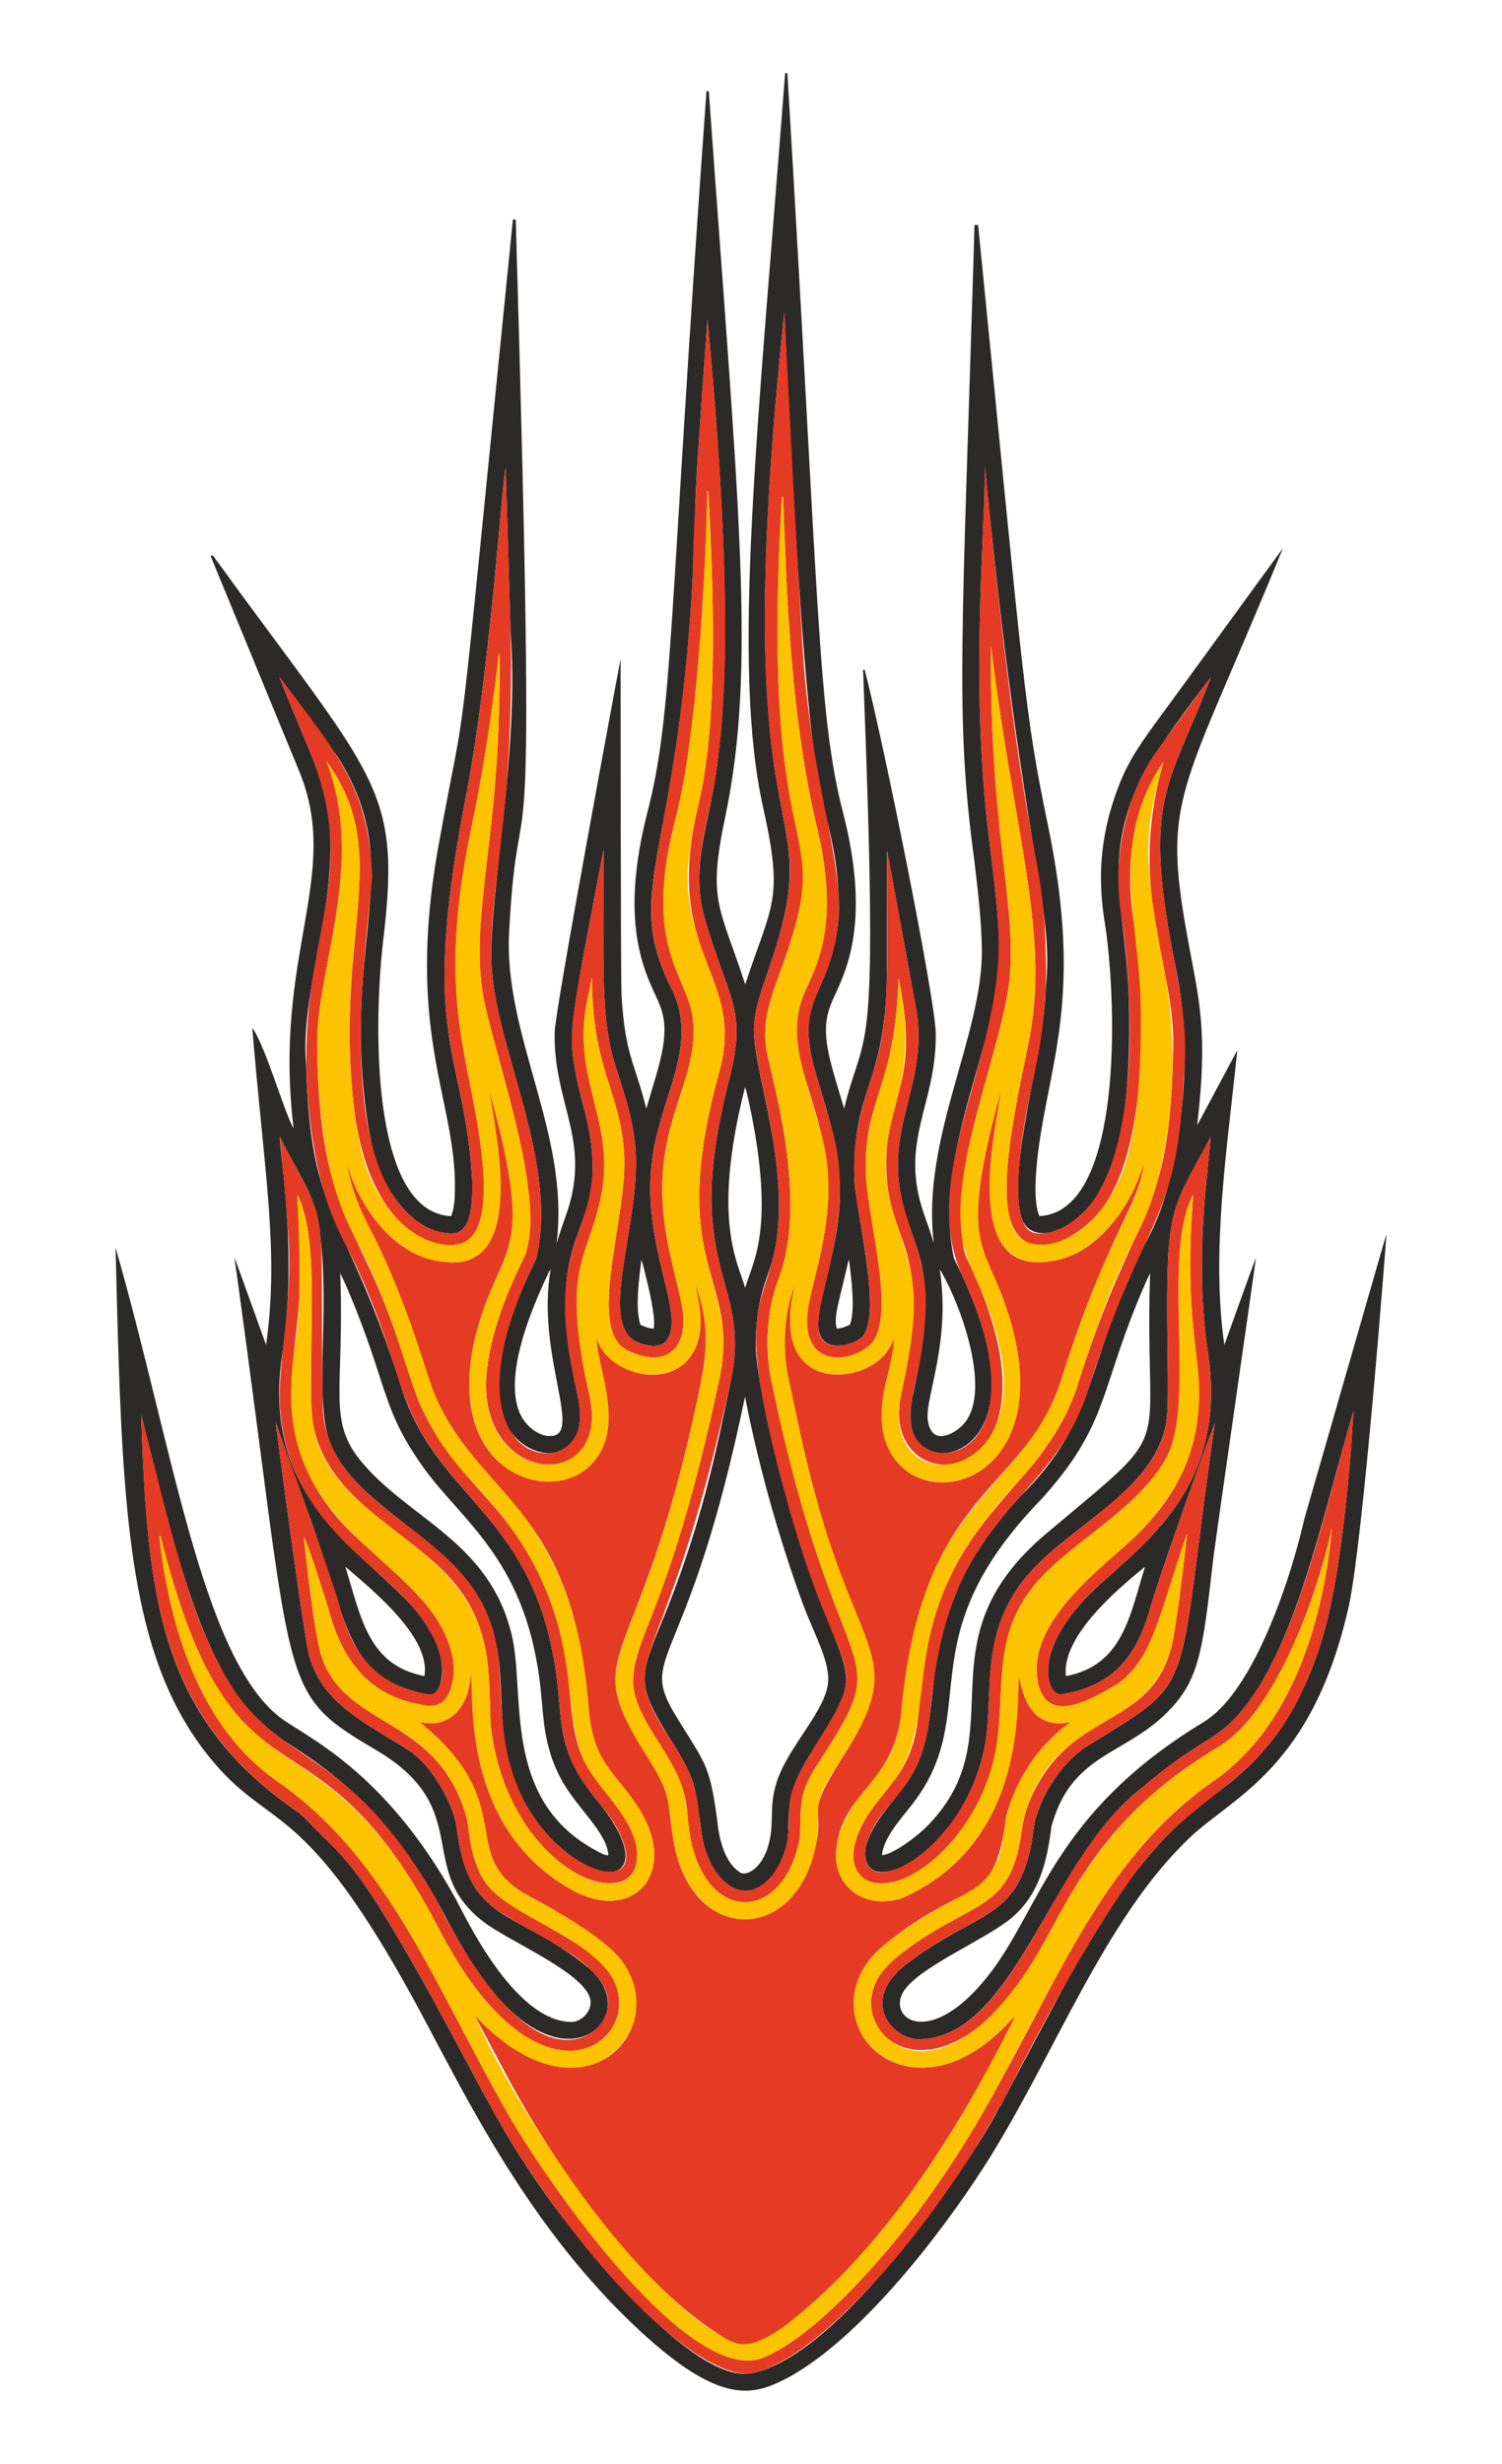
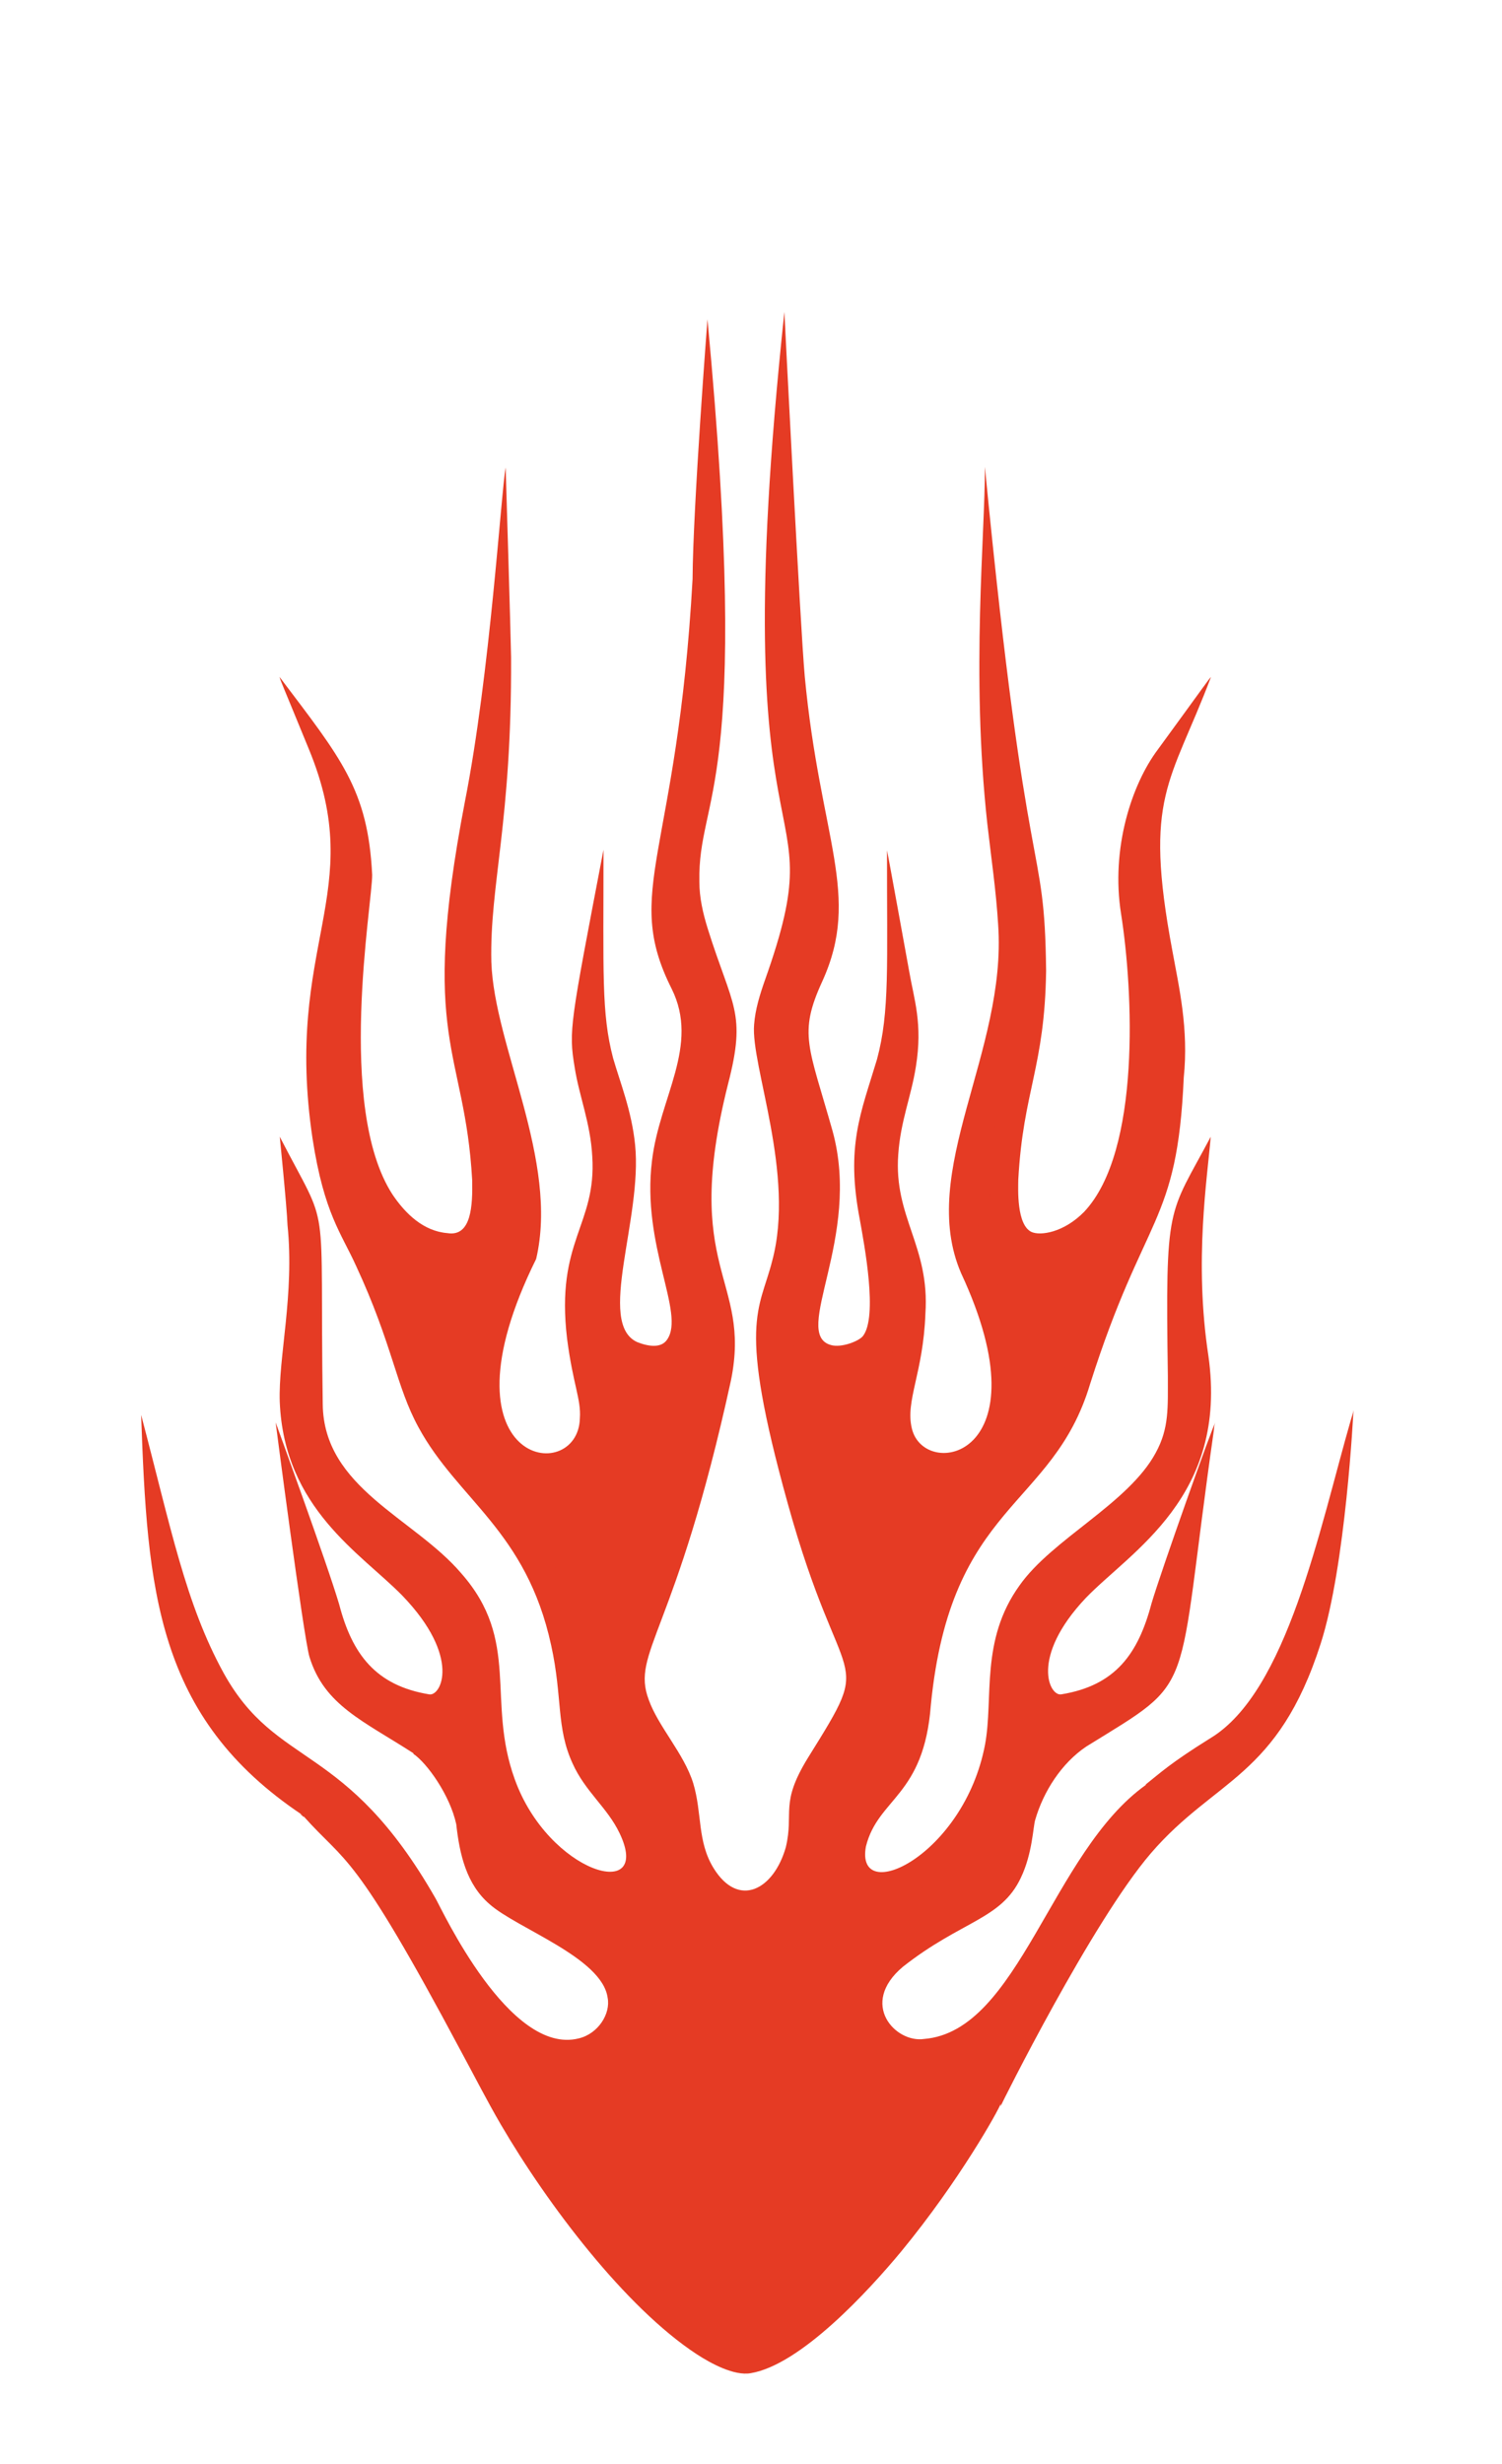
<svg xmlns="http://www.w3.org/2000/svg" enable-background="new 0 0 1036.812 1700.89" version="1.1" viewBox="0 0 1036.8 1700.9" xml:space="preserve">
  <style type="text/css">
	.st0{fill:#2B2A28;}
	.st1{fill:#E53B24;}
	.st2{fill:#FCC300;}
</style>
-   <path class="st0" d="m541.93 50.576c0.521-0.042 1.042-0.089 1.572-0.131 22.133 367.69 20.571 442.82 38.884 512.16 21.144 84.194-3.751 116.09-9.331 131.88-6.81 18.805-0.989 35.309 9.632 70.722 14.763-60.818 24.208-18.373 13.072-302.94 0.282 0.023 0.85 0.07 1.131 0.094 12.676 48.367 48.832 227.32 49.046 250.95 0.62 49.413-25.594 74.042-8.195 124.52 2.445 6.792 4.863 13.598 6.895 20.526-9.123-72.463 34.18-144.06 33.11-203.75-0.361-20.498-2.802-40.888-5.281-61.217-13.387-99.812-8.323-150.22 0.225-438.11 0.817 0 1.643 5e-3 2.478 9e-3 32.166 322.25 31.719 334.74 48.229 414.41 24.676 118.93 0.732 163.63-6.933 226.63-1.302 11.182-3.459 32.795 0.995 43.103 54.413-2.664 54.257-130.27 46.474-193.28-1.646-13.956-9.973-46.994 4.027-91.45 10.117-31.857 19.223-41 51.712-85.756 21.991-30.172 43.864-60.438 65.925-90.558-71.146 173.76-84.173 170.41-65.014 273.42 6.75 37.021 13.588 59.713 5.778 124.98 9.308-17.269 18.442-34.626 27.736-51.904-7.036 68.562-18.199 138.31-8.961 203.44 7.304-20.094 14.377-40.282 21.826-60.316-1.172 9.854-26.679 186.2-29.454 207.76-6.87 59.363-8.94 81.798-28.858 103.09-30.53 33.309-68.567 29.839-82.855 81.813-2.931 23.726-8.13 45.629-25.746 61.62-16.201 14.81-60.638 32.859-74.58 49.816-16.327 19.524 15.893 46.198 59.396-11.974 33.37-44.771 44.316-107.75 140.31-167.98 7.866-5.081 19.463-9.845 36.673-39.428 17.129-29.934 30.884-70.927 38.503-104.28 57.218-199.04 56.711-196.76 56.711-196.76 0 1-16.03 212.78-26.201 257.79-25.398 111.56-79.689 130.42-109.85 159.2-59.59 56.749-93.852 152.17-141.68 226.77-32.326 50.293-86.649 119.27-135.43 145.74-24.744 13.204-47.072 18.376-101.94-32.101-76.984-71.265-119.53-160.4-153.6-223.79-79.389-146.64-101.17-119.92-143.44-171.97-58.544-72.011-60.799-176.03-65.15-352.21 39.164 136.12 59.066 280.41 112.59 323.6 16.962 13.502 72.579 35.665 122.38 126.32 5.925 10.674 39.477 83.476 79.077 84.611 7.576 0.403 16.04-8.245 13.429-16.588-5.413-17.823-54.595-38.586-72.257-51.632-49.293-36.324-6.943-77.894-73.571-118.36-71.534-42.235-56.959-36.096-99.626-341.23 1.194 2.798 9.605 26.617 21.878 60.47 9.101-64.5-0.995-116.07-9.552-218.9 9.282 12.842 22.075 58.539 28.538 69.464-14.47-119.66 33.194-173.9 4.234-245.65-20.47-49.759-40.968-99.509-61.442-149.27 0.432-0.272 0.864-0.54 1.295-0.807 112.03 154.47 130.18 159.52 118.06 263.49-6.848 55.901-9.974 190.04 46.535 192.82 1.713-3.947 2.197-8.28 2.488-12.528 3.366-65.842-35.305-109.13-11.054-243.65 21.722-120.74 9.064-11.279 51.252-431.74 0.657 0.019 1.324 0.038 1.995 0.061 15.314 525.24 2.731 356.92-4.591 491.98-3.758 71.975 42.336 139.61 32.73 214.85 2.211-7.82 5.135-15.405 7.731-23.098 15.796-49.106-10.016-73.935-9.017-122.94 0.249-15.326 45.281-256.58 45.488-257.58 0.042 0.239 0.016 222.69 0.709 232.72 2.534 41.106 8.689 44.568 17.071 77.687 8.548-29.539 16.703-49.967 10.101-69.238-5.128-16.238-31.534-47.33-9.73-133.75 18.556-70.646 14.845-134.67 41.146-499.29 0.535 0.019 1.075 0.042 1.619 0.061 20.628 288.37 32.842 397.53 11.5 500.13-12.508 59.205-4.388 61.143 13.621 116.35 18.686-56.432 26.551-58.036 12.509-121.51-22.262-98.408-3.618-263.35 15.039-507.38m-0.483 164.71c-43.395 407.45 36.631 320.48-13.471 461.37-3.464 9.899-6.646 20.033-7.444 30.547-2.507 29.387 28.655 103.03 12.486 163.16-2.72 10.744-12.156 26.937-11.256 61.705 0.827 18.726 12.417 77.506 35.161 146.59 30.487 90.284 40.964 70.196 0.826 134.62-24.098 39.155-4.372 49.771-21.845 77.213-18.646 30.412-47.95 9.835-52.022-28.069-4.299-28.839-2.425-31.641-19.292-58.987-26.953-43.117-24.015-44.207-3.854-93.656 26.501-66.38 35.985-121.03 43.85-157.1 14.289-70.778-34.584-75.159-2.065-204.31 12.929-49.807 2.94-53.206-13.992-107.3-3.272-10.514-5.783-21.399-5.788-32.462-1.075-57.952 36.237-63.144 5.6-388.16 0 0-8.546 115.72-8.341 127.67-5.346 241.12-53.752 260-16.41 334.36 19.515 39.233-8.327 74.877-13.532 118.61-7.41 59.165 23.158 105.11 10.467 123.54-4.243 6.427-13.571 4.604-20.719 1.779-28.347-13.031 3.781-84.736-1.418-136.14-2.359-23.537-10.389-43.154-15.199-59.888-8.268-31.53-6.564-59.623-6.628-143.8-23.016 120.39-24.033 125.32-19.888 150.24 3.088 19.873 10.898 38.166 12.143 61.456 3.645 57.736-34.634 53.523-10.453 163.37 11.913 49.887-32.247 51.122-48.365 22.643-17.406-30.5 4.557-83.9 20.094-115.29 15.858-67.836-28.997-146.31-30.942-205-1.125-51.093 19.515-145.29 13.218-228.56 0-1e-3 -3.333-112.7-3.333-112.7-3.168 16.609-10.878 143.1-28.107 230.48-32.002 166.55-0.052 170.87 4.999 261.48 0.316 17.33-0.453 39.188-17.086 36.504-16.409-1.327-28.885-13.193-37.978-26.745-8.034-12.416-13.446-24.207-17.766-53.909-17.154-124.36 28.527-170.84-20.01-248.12-1.989-2.901-32.887-45.54-40.142-55.148 1.497 5.41 23.259 56.184 27.065 66.854 24.061 68.852-14.006 142.33-8.726 200.76 3.115 109.46 26.566 98.77 65.77 222.81 22.959 72.846 83.274 85.419 103.37 177.91 10.913 49.46-1.454 66.928 31.97 107.38 46.994 57.792-1.67 66.593-40.062 16.644-38.743-50.15-17.933-92.842-33.537-138.4-19.208-57.109-87.085-75.442-109.36-121.47-13.946-28.255-1.203-93.469-8.651-148.43-3.681-26.494-7.8-28.124-27.694-66.68-0.063 11.605 12.615 79.931 1.577 151.01-17.448 119.49 85.973 144.61 106.54 198.82 6.531 15.734 3.959 28.162 0.052 33.077-2.041 2.76-5.41 2.76-15.466-0.207-45.735-12.786-46.23-47.165-69.769-113.8-1.043-2.878-25.499-70.708-25.764-71.712 0.102 1 19.32 148.47 23.356 161.87 10.273 33.505 37.493 44.337 71.961 66.629-0.103 0.042-0.314 0.122-0.418 0.16 9.952 6.587 25.57 29.137 29.782 48.712 7.794 70.515 40.423 57.031 91.9 99.528 26.31 23.122 8.121 52.982-20.69 48.041-44.341-8.387-75.301-78.887-85.446-96.28-50.01-87.562-102.24-102.26-122.99-122.9-43.733-45.149-62.411-143.06-80.307-210.94 4.424 125.42 11.69 209.76 111.45 276.27-0.192-0.122-0.582-0.357-0.774-0.479-0.244-0.052-0.732-0.16-0.972-0.216 0.958 0.521 1.817 1.211 2.455 2.117 0-0.16 0-0.479-5e-3 -0.638 27.801 31.241 32.675 19.494 109.02 162.89 14.992 27.64 28.512 56.054 58.114 98.124 25 35.354 101.73 130.32 141.48 123.4 66.073-11.033 167.43-169.94 172.54-185.93-0.023 0.531-0.038 1.084-0.047 1.652 1.243-3.688 44.183-83.442 44.727-84.446 27.582-50.162 55.206-95.585 101.07-129.38 31.379-22.445 57.084-49.072 75.176-105.53 17.28-53.675 22.603-160.14 22.624-161.14-0.31 2.244-1.103 4.37-1.751 6.534-24.325 84.378-45.398 188.95-97.19 220.03-27.545 17.168-34.187 23.674-44.662 32.007 0.108 9e-3 0.329 0.028 0.441 0.038-64.805 46.069-88.271 170.17-153.23 175.46-19.72 2.949-45.167-24.162-14.664-49.806 40.635-32.019 67.741-32.518 81.391-61.348 8.109-16.812 8.522-35.648 9.97-40.08 5.571-19.36 18.076-39.108 35.316-50.646 77.965-48.288 61.092-30.147 87.92-217.65 0.357-1.971 0.103-4.07 1.075-5.886-1.029-0.058-37.213 101.79-44.028 124.79-9.15 34.634-24.756 56.608-62.109 62.724-8.29 1.909-22.025-25.385 16.644-66.385 31.275-32.559 98.571-69.956 84.723-167.32-9.905-64.855-0.818-121.18 1.619-151.13-29.783 56.116-31.314 45.59-29.595 165.17-0.023 9.406 0.16 18.827-0.638 28.205-5.583 52.713-73.726 76.346-101.85 116.46-27.13 37.803-17.707 77.356-23.708 109.71-15.022 79.183-89.733 110.72-82.212 70.267 4.508-17.907 19.997-31.342 29.219-45.469 32.176-48.233-6.466-104.6 77.162-196 54.433-53.901 44.341-90.562 84.038-169.97 5.472-11.272 15.735-26.322 23.324-67.591 13.506-76.853 1.421-119.18-2.272-139.41-20.021-107.02-1.424-114.39 26.703-188.73-0.961 1.017-39.997 51.906-48.966 71.191-27.704 59.634-8.086 90.421-7.454 161.19 0.468 29.539-1.351 71.657-9.866 99.908-14.731 47.74-56.34 64.094-64.324 41.526-10.835-34.224 15.558-114.06 16.485-158.34 6.181-59.186-15.452-88.063-41.949-360.51 0.233 46.666-9.743 141.51 1.643 245.98 3.945 34.853 10.774 77.139 7.219 108.44-5.747 53.324-44.347 126.07-30.233 191.64 1.629 3.888 10.661 20.93 17.785 42.174 28.277 84.065-22.765 102.74-39.602 88.009-10.076-8.54-9.254-24.755-6.06-37.71 18.488-84.555 0.918-95.349-7.332-129.68-13.335-52.263 16.387-79.665 9.791-131.02-0.107-0.855-20.377-111.64-20.766-113.1-0.143 90.999 0.45 92.036-1.549 113.12-5.062 50.351-22.566 59.771-20.939 114.1 1.469 24.747 18.934 91.174 5.877 107.96-4.835 6.29-34.755 15.913-30.468-13.636 0.554-11.253 9.612-38.101 13.011-64.305 9.702-70.612-31.331-110.67-17.086-151.9 2.707-8.748 20.998-38.152 17.531-76.181-1.138-31.69-9.394-51.98-13.861-77.762-13.36-73.915-23.367-322.12-23.349-323.13m-27.149 535.04c-23.456 92.525-4.534 121.66 0.047 138.56 5.077-17.594 21.096-40.184 3.154-125.65-1.024-4.309-1.742-8.726-3.201-12.908m-71.515 119.08c-1.374 10.501-4.716 34.673-0.573 45.079 2.859 1.216 5.797 2.502 8.96 2.591 2.424-9.101-8.053-46.67-8.387-47.67m141.82 5.374c-5.767 25.096-9.15 33.762-7.055 42.226 3.192 0.07 6.154-1.328 9.031-2.535 4.163-9.673 0.767-34.959-0.582-45.103-0.709 1.732-0.944 3.6-1.394 5.412m-207.41 6.858c-11.3 24.04-27.032 63.345-20.094 88.967 3.623 13.593 15.246 20.923 22.638 20.582 23.388 0.273-10.055-56.423 0.404-115.32-1.169 1.821-2 3.83-2.948 5.773m271.48-5.619c7.611 49.488-9.417 86.891-8.35 102.95 1.747 18.702 16.276 12.229 23.53 5.299 22.427-21.357-0.917-84.805-15.18-108.25m-413.84 2.779c3.174 82.385-9.798 102.21 16.128 131.85 33.163 38.434 86.777 54.292 102.13 117.19 10.014 40.744-7.405 114.66 58.907 149.77 2.553 1.23 4.994 3.098 7.984 2.915-1.402-16.823-22.65-32.938-33.462-54.002-11.313-21.631-11.452-43.05-12.88-56.03-8.382-93.014-54.273-119.35-81.954-158.4-26.947-38.154-24.081-53.233-46.328-109.12-3.337-8.125-6.552-16.335-10.528-24.169m549.67 21.46c-25.114 62.089-21.363 85.539-65.549 134.39-95.89 98.814-37.864 147.21-91.069 213.06-6.191 7.684-18.494 21.8-19.038 32.833 8.299-0.907 24.756-13.318 32.359-21.319 60.719-63.37-7.602-126.03 80.912-200.62 93.15-78.454 67.319-48.101 71.778-179.81-3.488 6.985-6.408 14.247-9.393 21.461m-270.21 63.663c-38.457 185.98-72.932 176.81-49.736 217.08 21.623 36.229 25.011 34.412 30.383 74.416 0.469 3.111 1.849 28.333 16.217 37.17 2.737 1.825 12.726-0.356 18.456-16.33 5.881-18.123 0.414-27.297 6.581-46.394 7.89-24.6 34.521-49.519 35.481-69.675 0.753-14.683-10.256-33.323-17.808-54.063-27.813-76.005-39.574-142.2-39.574-142.2m-275.9 117.46c11.146 36.306 16.06 67.911 54.566 75.528 4.552-25.974-33.548-57.612-54.566-75.528m497.37 75.51c39.621-7.497 44.124-42.204 54.664-75.528-21.476 17.382-57.665 48.926-54.664 75.528z" />
-   <path class="st1" d="m541.45 215.29c-0.017 1.002 10.951 217.41 14.058 251.59 10.576 112.14 39.227 150.77 12.124 210.45-16.703 36.334-9.441 44.767 7.078 103.36 20.266 73.723-28.77 139.97-1.192 147.71 7.296 2.117 19.46-2.698 22.16-6.21 10.413-13.389 0.893-63.155-2.093-79.978-9.932-51.223 0.647-73.915 11.753-110.89 8.927-32.949 6.827-65.216 6.951-144.32 0.579 2.162 14.629 79.746 15.236 83.09 3.429 19.956 9.517 36.342 4.684 66.216-3.192 20.418-10.623 37.643-12.162 60.527-3.193 43.482 21.869 63.259 18.747 109.86-1.515 41.255-14.025 60.162-9.359 79.311 8.483 36.152 93.483 20.38 33.993-107.18-30.339-70.327 31.762-152.69 25.572-240.62-1.408-23.417-4.877-46.652-7.515-69.957-11.355-104.18-1.412-199.83-1.643-245.98 29.346 301.75 41.163 252.72 42.268 347.8-0.962 66.83-15.843 82.803-19.202 144.12-0.11 6.6-1.22 31.295 9.125 36.18 6.066 2.749 22.199 0.506 36.354-13.927 39.333-41.801 33.8-152.81 25.445-205.79-7.095-44.713 7.159-88.988 25.394-113.27 33.708-46.162 34.59-47.86 36.692-50.083-28.042 74.109-46.724 81.708-26.703 188.73 4.634 25.383 11.37 54.005 7.904 87.765-4.529 102.45-26.984 92.904-64.714 211.72-25.821 86.069-96.142 81.533-109.87 221.51-4.804 63.08-36.315 63.763-44.793 97.444-7.753 41.704 67.628 6.611 82.212-70.267 5.985-32.259-3.451-71.865 23.708-109.71 22.627-32.277 75.297-56.66 94.139-91.745 9.331-17.075 8.292-31.229 8.346-52.918-1.741-121.08 0.09-109.58 29.595-165.17-2.293 28.169-11.621 85.639-1.619 151.13 13.858 97.441-53.58 134.9-84.723 167.32-38.661 40.991-24.929 68.292-16.644 66.385 37.223-6.094 52.924-27.959 62.109-62.724 6.868-23.177 43.024-124.85 44.028-124.79-0.972 1.816-0.718 3.915-1.075 5.886-26.848 187.65-10.122 169.47-87.92 217.65-17.196 11.509-29.73 31.232-35.316 50.646-1.45 4.439-1.855 23.257-9.97 40.08-13.65 28.831-40.756 29.33-81.391 61.348-30.509 25.648-5.043 52.753 14.664 49.806 65.653-5.35 87.702-128.87 153.23-175.46-0.113-9e-3 -0.333-0.028-0.441-0.038 10.396-8.27 17.086-14.819 44.662-32.007 53.213-31.928 75.507-144.82 97.19-220.03 0.648-2.164 1.441-4.29 1.751-6.534-0.021 1-5.352 107.49-22.624 161.14-29.692 92.648-72.775 93.076-117.2 144.72-40.743 47.415-103.43 173.61-103.77 174.63 9e-3 -0.568 0.023-1.122 0.047-1.652-1.341 4.19-28.305 52.932-68.647 101.92-22.336 26.941-69.305 78.234-103.9 84.01-11.454 1.995-27.507-6.745-37.264-13.105-49.318-32.323-103.02-103.41-135.25-158.62-9.524-16.33-18.071-33.19-27.079-49.797-75.182-141.22-79.402-129.61-109.02-162.89 5e-3 0.16 5e-3 0.479 5e-3 0.638-0.638-0.906-1.497-1.596-2.455-2.117 0.239 0.056 0.728 0.164 0.972 0.216 0.192 0.122 0.582 0.357 0.774 0.479-101.19-67.461-107.19-155.45-111.45-276.27 20.684 78.465 30.634 130.13 56.856 178.01 37.018 66.957 84.023 46.556 146.44 155.84 4.243 7.275 50.915 108.59 98.767 96.533 13.468-3.19 22.137-17.083 19.953-28.102-3.862-27.72-62.699-47.769-81.597-64.643-15.876-13.734-20.57-34.111-22.887-55.077-4.296-19.964-20.223-42.385-29.782-48.712 0.103-0.038 0.314-0.117 0.418-0.16-34.763-22.483-61.711-33.199-71.961-66.629-4.035-13.386-23.255-160.87-23.356-161.87 0 0 35.529 97.31 43.897 125.75 8.93 34.275 25.278 55.907 61.996 61.944 8.086 1.817 22.657-25.492-18.559-68.267-28.467-29.028-81.448-59.972-84.498-133.56-1.056-30.898 10.246-73.99 5.356-122.05-0.472-13.035-5.356-60.905-5.356-61.006 35.619 69.034 27.482 34.371 29.679 184.46 0.492 58.017 62.83 78.517 95.533 116.81 41.337 46.814 17.283 87.872 37.025 142.29 23.34 64.874 95.645 85.65 72.294 37.072-8.444-17.65-23.615-28.555-32.322-47.896-11.528-24.955-6.911-45.678-14.875-81.771-17.18-79.062-64.361-100.32-91.515-150.32-15.654-28.576-17.851-57.088-43.211-111.67-10.153-22.453-21.956-35.959-29.937-87.455-20.162-134.62 38.582-169.32-2.591-269.11-19.211-46.928-19.31-46.467-20.226-49.778 42.482 56.259 61.053 77.718 63.944 136.65 0.14 19.293-24.989 160.31 13.973 220.52 9.1 13.565 21.577 25.419 37.978 26.745 16.73 2.7 17.396-19.49 17.086-36.504-5.087-91.26-36.937-95.268-4.999-261.48 17.388-88.187 25.036-214.38 28.107-230.48 0 0 3.626 119.87 3.746 130.98 0.482 114.5-14.811 156.66-13.631 210.28 1.934 58.368 46.793 137.19 30.942 205-70.7 142.83 29.094 157.14 30.162 109.98 0.972-12.859-4.778-23.478-8.829-54.951-8.058-67.814 20.399-78.104 17.391-125.75-1.244-23.286-9.054-41.578-12.143-61.456-4.258-25.585-3.175-29.601 19.888-150.24 0.064 84.977-1.556 112.59 6.628 143.8 4.806 16.722 12.84 36.35 15.199 59.888 5.164 51.066-26.841 123.15 1.418 136.14 7.142 2.823 16.474 4.65 20.719-1.779 12.614-18.317-17.859-64.523-10.467-123.54 5.191-43.61 33.052-79.37 13.532-118.61-34.06-67.821 3.841-91.692 14.462-282.7 0.256-49.725 10.289-179.33 10.289-179.33 30.978 328.63-6.732 327.13-5.6 388.16 5e-3 11.063 2.516 21.948 5.788 32.462 16.93 54.09 26.917 57.516 13.992 107.3-32.513 129.13 16.35 133.56 2.065 204.31-38.27 175.52-69.188 187.53-56.795 220.6 6.668 18.687 24.3 37.032 30.702 57.579 6.277 20.821 2.665 40.124 14.067 58.649 17.208 27.902 41.509 15.063 49.886-14.513 5.736-24.314-4.373-29.751 15.302-61.719 47.229-75.804 23.682-39.315-14.072-175.76-34.971-125.75-19.45-132.44-10.66-167.15 16.085-59.817-14.91-134.75-12.486-163.16 0.798-10.514 3.98-20.648 7.444-30.547 50.475-141.95-30.217-51.22 13.466-461.37m-53.12 123.99c0.08 2.633-2.991 141.29-19.78 216.82-2.004 8.608-4.384 17.128-6.088 25.807-15.382 74.851 12.499 93.293 15.748 121.07 5.613 48.98-35.06 75.264-15.823 161.94 5.363 25.127 10.206 37.658 9.233 49.783-0.949 17.452-13.352 29.063-37.588 17.907-31.187-13.539 0.62-94.966-3.365-138.58-3.041-41.216-21.861-56.301-22.07-119.21-2.122 10.585-4.68 21.122-5.511 31.913-2.88 49.173 24.498 75.147 9.449 129.07-9.337 35.297-24.03 44.896-5.802 126.59 15.501 67.122-71.194 64.301-71.271-6.421 0.529-29.743 13.564-62.411 26.858-89.229 14.449-38.557-17.248-126.74-27.487-172.83-10.76-48.643 4.716-99.048 8.693-180.14 0.511-5.211 2.254-61.105 0.873-63.554 0 0-5.801 58.308-18.799 120.26-25.659 121.75-0.22 158.04 7.229 229.22 1.937 20.592 3.779 56.057-17.264 59.335-18.07 3.535-60.819-11.704-71.102-93.182-14.42-120.19 27.83-175.92-19.071-240.31 27.349 70.861-7.034 143.41-6.412 194.81 0.548 106.74 24.78 122.63 47.192 181.19 17.524 45.399 16.835 55.337 28.632 77.875 25.717 48.648 58.133 59.109 82.808 119.99 22.559 55.201 9.879 88.284 27.6 119.8 9.704 17.719 36.217 39.484 34.485 63.489-2.368 40.72-88.596 9.375-100.88-90.619-2.008-27.039 3.017-64.723-23.831-97.678-31.722-39.99-99.468-60.44-100.2-125.78-1.017-56.173 5.216-114.39-9.514-144.06 2.636 60.636 1.891 15.445 1.418 71.327-3.543 47.698-13.261 77.769 5.511 119.22 19.57 43.599 52.17 56.782 81.987 92.586 13.73 16.156 24.255 40.344 16.198 60.006-5.318 12.766-15.301 9.697-20.324 8.895-33.919-6.13-52.107-28.479-61.836-60.597-4.179-15.366-16.778-53.142-18.541-55.157 0.03 1 7.148 67.621 12.115 82.123 16.944 51.505 80.801 40.274 100.51 112.5 1.4 4.746 1.57 25.829 11.547 42.066 13.852 22.621 61.192 34.889 83.832 60.705 37.181 42.025-39.264 115.37-112.86-23.263-89.079-173.99-141.58-67.527-193.92-274.02 0.178-0.981-1.385-0.873-0.878 0.113 7.295 64.319 28.858 132.51 82.034 168.94 77.378 54.152 108.14 141.82 160.15 231.81 28.67 49.263 124.17 185.3 174.61 165.59 35.463-14.739 78.92-64.491 102.51-95.13 90.426-117.98 108.64-234.17 210.47-304.44 52.275-37.574 73.882-109.53 79.555-173.25-6.181 30.325-31.025 112.94-69.717 145.1-8.811 7.482-34.112 19.535-61.193 45.338-57.841 54.56-61.226 103.09-103.53 145.68-58.808 58.376-111.34-1.671-67.366-38.715 52.93-42.713 80.024-29.13 87.868-89.474 1.694-12.163 5.813-22.243 11.904-32.782 31.173-52.917 84.085-37.909 93.496-104.49 3.728-22.235 8.497-65.469 8.543-66.516-18.918 54.328-23.331 87.063-48.778 104.13-24.217 14.661-48.049 24.868-53.993-0.774-7.737-36.506 30.28-69.047 57.734-93.125 63.423-54.195 54.314-106.62 49.952-146.27-5.52-48.964-0.786-92.126-0.713-98.12-22.32 43.559 2.567 141.45-18.17 181.06-19.528 37.396-72.735 62.096-94.632 92.769-38.053 51.775-0.253 104.39-48.163 166.25-44.657 57.984-97.051 38.681-62.212-13.884 9.094-13.283 19.807-22.556 26.473-38.208 6.953-15.895 6.847-29.178 9.252-51.017 13.574-120.94 84.963-129.58 108.68-208.4 39.206-123.91 63.073-109.16 65.038-230.92 1.08-56.779-32.125-106.36-6.783-196.2-34.172 49.674-20.231 109.51-19.231 118.29 6.573 51.164 9.166 149.76-24.323 191.53-19.191 24.175-65.285 44.629-64.625-15.504-0.343-27.794 9.002-70.669 14.56-97.96 16.378-75.656-9.14-143.1-25.365-276.15-1.194 141.89 22.649 189.88 9.974 247.26-7.104 32.599-17.965 65.323-24.652 95.435-10.062 45.458-5.059 74.605-1.976 79.762 80.091 164.35-62.194 172.82-45.492 94.346 23.104-104.99-8.392-101.51-10.078-155.38-1.763-51.679 24.196-56.637 8.402-132.38-2.33 74.668-23.165 82.826-22.596 130.97-0.274 30.351 19.553 92.25 6.346 117.73-6.688 12.974-42.868 24.209-46.642-7.074-2.024-15.503 6.705-35.35 11.763-65.892 13.261-77.169-31.218-113.65-15.875-160.21 4.88-16.612 28.736-43.076 11.002-118.3-21.403-87.624-21.927-197.29-23.798-229.81-0.197 0.183-0.587 0.544-0.779 0.728-15.486 265.91 36.491 217.02 3.577 314.21-7.822 23.445-17.26 41.666-14.518 64.165 1.398 16.262 30.677 102.58 8.731 160.99-7.896 20.615-10.553 48.304-3.844 75.561 44.263 210.15 84.956 175.47 35.795 251.58-4.722 7.473-9.937 14.753-13.204 23.019-5.459 13.417-2.951 31.378-4.426 37.264-10.635 53.775-58.171 57.68-72.97 7.768-8.869-29.133 3.442-31.428-23.45-74.148-42.463-65.72-3.797-41.396 40.071-246.56 18.707-78.129-37.852-77.236 1.385-218.45 17.071-64.799-35.63-77.038-17.423-170.96 4.498-23.018 19.149-60.555 9.491-228.48-0.139-0.019-0.416-0.052-0.552-0.066z" />
-   <path class="st2" d="m488.33 339.28c0.136 0.014 0.413 0.047 0.549 0.061 9.667 168.08-5.06 205.8-9.491 228.48-3.337 17.217-6.182 34.899-3.807 52.439 6.159 48.104 34.247 69.113 21.23 118.52-38.793 139.62 16.859 142.26-1.385 218.45-37.351 174.68-66.343 178.89-56.734 213.84 5.641 20.821 22.093 37.188 30.566 57.64 5.937 14.318 5.168 34.845 9.547 49.229 14.97 50.488 62.543 44.951 72.97-7.768 1.466-5.847-1.003-23.919 4.426-37.264 3.267-8.266 8.482-15.546 13.204-23.019 49.135-76.072 8.437-41.575-35.795-251.58-6.687-27.167-4.085-54.858 3.844-75.561 22.004-58.569-7.442-146-8.731-160.99-2.743-22.5 6.688-40.696 14.518-64.165 32.368-95.583-18.932-50.554-3.577-314.21 0.192-0.183 0.582-0.544 0.779-0.728 1.825 31.741 2.344 141.98 23.798 229.81 17.903 75.941-5.738 100.38-11.002 118.3-9.233 28.018 4.234 56.742 14.269 93.886 14.948 58.255-13.464 106.89-10.157 132.22 3.773 31.273 39.951 20.056 46.642 7.074 13.203-25.47-6.62-87.385-6.346-117.73-0.561-47.499 20.282-56.819 22.596-130.97 18.303 87.778-24.452 96.81-2.281 166.38 13.666 40.766 18.743 54.196 3.957 121.39-15.128 71.08 86.113 64.652 69.182-28.172-12.721-65.643-40.874-59.375-21.714-145.94 6.709-30.211 17.524-62.725 24.652-95.435 12.682-57.411-11.157-106.69-9.974-247.26 15.742 129.09 41.676 200.81 25.365 276.15-9.177 45.055-23.233 108.18-7.515 129.61 9.81 13.821 47.904 10.732 70.29-36.781 15.322-31.962 15.846-93.2 15.034-128.63-2.684-56.459-20.465-107.82 15.809-160.55-15.302 54.246-12.801 71.244 1.629 149.29 9.911 55.341 2.81 113.24-8.355 149.09-11.204 35.17-22.115 35.779-51.529 128.74-12.58 41.8-42.97 70.285-48.567 76.706-84.464 93.457-42.132 152.42-81.48 202.44-8.12 10.298-22.731 26.13-25.431 43.643-1.557 9.426 1.623 18.633 10.589 22.666 22.431 9.831 71.303-25.369 85.733-83.057 10.628-42.912-2.972-78.914 25.121-117.14 21.891-30.665 75.104-55.373 94.632-92.769 20.143-38.479-3.618-138.54 18.17-181.06-0.072 5.913-4.801 49.203 0.713 98.12 3.292 29.914 17.502 88.629-49.952 146.27-27.754 24.342-65.444 56.749-57.734 93.125 5.93 25.583 29.617 15.532 53.993 0.774 25.13-16.852 28.787-46.718 48.778-104.13-0.091 2.07-5.02 45.506-8.543 66.516-10.622 75.147-83.672 50.192-104.57 131.11-0.833 3.243-1.424 20.006-7.933 34.762-7.508 17.218-21.223 23.822-36.837 32.514-17.459 9.321-49.451 27.491-57.443 45.38-17.484 37.829 51.076 100.93 124.45-42.662 49.02-92.401 104.42-112.45 121.16-126.67 34.811-28.933 61.319-103.89 69.717-145.1-5.668 63.659-27.173 135.6-79.555 173.25-44.182 30.492-71.026 67.244-98.256 114.31-18.592 32.345-35.457 65.643-53.209 98.448-46.417 87.554-117.41 168.48-161.51 186.81-50.529 19.741-145.79-116.06-174.61-165.59-51.469-89.054-82.761-177.65-160.15-231.81-53.162-36.419-74.739-104.63-82.034-168.94-0.507-0.986 1.056-1.094 0.878-0.113 51.781 204.28 106.66 103.58 193.92 274.02 73.447 138.36 150.12 65.381 112.86 23.263-22.459-25.609-70.008-38.13-83.832-60.705-9.975-16.234-10.149-37.329-11.547-42.066-19.882-72.862-83.57-61.013-100.51-112.5-4.801-14.019-12.075-80.824-12.115-82.123 1.809 2.067 14.336 39.697 18.541 55.157 9.716 32.073 27.881 54.461 61.836 60.597 4.018 0.641 14.814 4.332 20.324-8.895 8.055-19.656-2.473-43.856-16.198-60.006-33.02-39.651-94.369-67.319-93.186-147 0.303-42.159 9.085-25.437 4.271-136.14 19.961 40.209 1.627 137.83 13.889 171.33 19.456 55.865 98.861 71.046 114.58 136.58 5.289 21.038 3.77 42.047 5.074 59.602 12.171 99.075 98.459 132.25 100.88 90.619 1.741-24.133-24.666-45.559-34.485-63.489-23.103-41.082 6.841-107.78-80.335-197.55-50.626-55.363-36.39-84.892-81.766-171.29-19.089-36.257-23.921-89.114-24.131-130-0.621-51.361 33.73-124.02 6.412-194.81 47.12 64.696 4.476 118.67 19.071 240.31 3.608 28.591 9.017 52.39 28.154 73.871 15.379 17.199 33.772 21.106 42.948 19.31 20.93-3.26 19.235-38.386 17.264-59.335-7.515-71.809-32.891-107.45-7.229-229.22 12.998-61.952 18.799-120.26 18.799-120.26 1.394 2.473-0.374 58.464-0.873 63.554-4.01 81.763-19.453 131.49-8.693 180.14 10.154 45.704 41.9 134.37 27.487 172.83-15.845 31.964-35.581 81.245-22.615 114.65 17.046 44.618 80.438 39.069 67.028-19.001-18.233-81.712-3.372-91.912 5.802-126.59 15.05-53.919-12.329-79.893-9.449-129.07 0.831-10.791 3.389-21.329 5.511-31.913 0.209 62.842 19.035 78.074 22.07 119.21 3.986 43.617-27.838 125.03 3.365 138.58 23.56 10.845 36.601 0.242 37.588-17.907 0.974-12.133-3.89-24.751-9.233-49.783-19.129-86.182 21.338-113.82 15.823-161.94-3.251-27.792-31.138-46.18-15.748-121.07 1.704-8.679 4.084-17.198 6.088-25.807 16.106-72.435 20.024-208.9 19.785-216.82m204.11 556.99c55.522 149.97-102.26 160.6-82.325 64.826 0.936-4.324 6.707-30.004 6.961-37.447-6.841 22.228-37.218 29.931-53.303 22.347-27.531-12.46-16.349-50.943-15.152-58.649-7.426 18.367-8.476 43.472-4.797 61.602 17.512 81.086 15.601 73.448 30.632 119.23 18.127 53.244 23.594 57.147 27.839 77.932 8.291 37.845-23.476 65.254-34.476 90.046-8.271 18.845 4.112 39.544-17.776 68.948-27.279 37.151-74.563 20.085-84.653-31.655-5.912-33.165-0.677-31.79-17.442-59.029-50.573-79.353-8.175-51.153 33.814-250.46 2.464-12.048 11.466-40.978-1.488-76.57 0.496 5.375 10.023 33.862-5.562 51.402-15.175 17.336-53.579 12.113-62.953-14.786 0.795 20.494 20.85 62.78-4.248 87.455-29.891 30.2-103.29 2.105-78.537-92.116 16.473-61.992 41.338-48.646 9.12-165.26 2.934 23.149 27.879 124.98-32.073 116.9-35.938-3.656-59.586-41.591-66.54-67.619 4.166 24.124 15.081 42.915 18.428 49.656 24.022 47.683 36.527 96.265 41.986 109.1 20.604 49.66 53.666 60.588 82.184 117.82 23.501 47.135 22.562 92.142 25.741 110.24 4.092 24.507 15.89 34.124 26.858 48.849 38.813 51.281 4.399 87.977-37.424 66.882-79.7-42.435-70.049-135.61-72.219-151.86-0.139 15.76-7.465 32.178-22.774 35.025-4.046 0.976-8.186 0.253-12.241-0.188 69.661 56.588 24.722 90.501 72.599 118.42 34.285 19.7 71.405 36.915 76.439 68.154 6.556 37.292-44.196 87.259-110.97 16.09 33.884 81.922 150.5 238.79 193.57 225.07 33.624-13.516 93.973-75.877 140.45-153.84 10.331-17.089 36.446-66.75 38.672-71.233-5.097 4.889-22.705 26.58-49.309 33.725-52.363 13.224-86.227-44.954-41.615-82.438 13.814-11.204 28.989-20.615 44.629-29.036 57.291-32.121 23.405-40.607 52.759-90.394 7.998-13.523 18.597-25.642 31.632-34.509-2.976 0.123-14.025 3.255-23.77-5.515-10.601-9.375-10.542-23.82-11.528-25.882-2.059 10.018 8.581 113.44-81.198 152.85-32.281 9.873-59.028-17.182-37.616-56.809 8.608-16.498 20.674-26.43 28.186-39.883 10.98-19.389 7.941-35.352 13.509-69.013 17.522-109.68 84.335-122.06 106.55-193.94 33.354-105.24 53.7-116.17 56.359-147.75-12.458 50.764-60.201 78.834-86.573 65.131-31.669-15.659-17.164-79.751-11.979-114.44-28.138 102.29-12.541 104.12 1.616 142.64z" />
+   <path class="st1" d="m541.45 215.29c-0.017 1.002 10.951 217.41 14.058 251.59 10.576 112.14 39.227 150.77 12.124 210.45-16.703 36.334-9.441 44.767 7.078 103.36 20.266 73.723-28.77 139.97-1.192 147.71 7.296 2.117 19.46-2.698 22.16-6.21 10.413-13.389 0.893-63.155-2.093-79.978-9.932-51.223 0.647-73.915 11.753-110.89 8.927-32.949 6.827-65.216 6.951-144.32 0.579 2.162 14.629 79.746 15.236 83.09 3.429 19.956 9.517 36.342 4.684 66.216-3.192 20.418-10.623 37.643-12.162 60.527-3.193 43.482 21.869 63.259 18.747 109.86-1.515 41.255-14.025 60.162-9.359 79.311 8.483 36.152 93.483 20.38 33.993-107.18-30.339-70.327 31.762-152.69 25.572-240.62-1.408-23.417-4.877-46.652-7.515-69.957-11.355-104.18-1.412-199.83-1.643-245.98 29.346 301.75 41.163 252.72 42.268 347.8-0.962 66.83-15.843 82.803-19.202 144.12-0.11 6.6-1.22 31.295 9.125 36.18 6.066 2.749 22.199 0.506 36.354-13.927 39.333-41.801 33.8-152.81 25.445-205.79-7.095-44.713 7.159-88.988 25.394-113.27 33.708-46.162 34.59-47.86 36.692-50.083-28.042 74.109-46.724 81.708-26.703 188.73 4.634 25.383 11.37 54.005 7.904 87.765-4.529 102.45-26.984 92.904-64.714 211.72-25.821 86.069-96.142 81.533-109.87 221.51-4.804 63.08-36.315 63.763-44.793 97.444-7.753 41.704 67.628 6.611 82.212-70.267 5.985-32.259-3.451-71.865 23.708-109.71 22.627-32.277 75.297-56.66 94.139-91.745 9.331-17.075 8.292-31.229 8.346-52.918-1.741-121.08 0.09-109.58 29.595-165.17-2.293 28.169-11.621 85.639-1.619 151.13 13.858 97.441-53.58 134.9-84.723 167.32-38.661 40.991-24.929 68.292-16.644 66.385 37.223-6.094 52.924-27.959 62.109-62.724 6.868-23.177 43.024-124.85 44.028-124.79-0.972 1.816-0.718 3.915-1.075 5.886-26.848 187.65-10.122 169.47-87.92 217.65-17.196 11.509-29.73 31.232-35.316 50.646-1.45 4.439-1.855 23.257-9.97 40.08-13.65 28.831-40.756 29.33-81.391 61.348-30.509 25.648-5.043 52.753 14.664 49.806 65.653-5.35 87.702-128.87 153.23-175.46-0.113-9e-3 -0.333-0.028-0.441-0.038 10.396-8.27 17.086-14.819 44.662-32.007 53.213-31.928 75.507-144.82 97.19-220.03 0.648-2.164 1.441-4.29 1.751-6.534-0.021 1-5.352 107.49-22.624 161.14-29.692 92.648-72.775 93.076-117.2 144.72-40.743 47.415-103.43 173.61-103.77 174.63 9e-3 -0.568 0.023-1.122 0.047-1.652-1.341 4.19-28.305 52.932-68.647 101.92-22.336 26.941-69.305 78.234-103.9 84.01-11.454 1.995-27.507-6.745-37.264-13.105-49.318-32.323-103.02-103.41-135.25-158.62-9.524-16.33-18.071-33.19-27.079-49.797-75.182-141.22-79.402-129.61-109.02-162.89 5e-3 0.16 5e-3 0.479 5e-3 0.638-0.638-0.906-1.497-1.596-2.455-2.117 0.239 0.056 0.728 0.164 0.972 0.216 0.192 0.122 0.582 0.357 0.774 0.479-101.19-67.461-107.19-155.45-111.45-276.27 20.684 78.465 30.634 130.13 56.856 178.01 37.018 66.957 84.023 46.556 146.44 155.84 4.243 7.275 50.915 108.59 98.767 96.533 13.468-3.19 22.137-17.083 19.953-28.102-3.862-27.72-62.699-47.769-81.597-64.643-15.876-13.734-20.57-34.111-22.887-55.077-4.296-19.964-20.223-42.385-29.782-48.712 0.103-0.038 0.314-0.117 0.418-0.16-34.763-22.483-61.711-33.199-71.961-66.629-4.035-13.386-23.255-160.87-23.356-161.87 0 0 35.529 97.31 43.897 125.75 8.93 34.275 25.278 55.907 61.996 61.944 8.086 1.817 22.657-25.492-18.559-68.267-28.467-29.028-81.448-59.972-84.498-133.56-1.056-30.898 10.246-73.99 5.356-122.05-0.472-13.035-5.356-60.905-5.356-61.006 35.619 69.034 27.482 34.371 29.679 184.46 0.492 58.017 62.83 78.517 95.533 116.81 41.337 46.814 17.283 87.872 37.025 142.29 23.34 64.874 95.645 85.65 72.294 37.072-8.444-17.65-23.615-28.555-32.322-47.896-11.528-24.955-6.911-45.678-14.875-81.771-17.18-79.062-64.361-100.32-91.515-150.32-15.654-28.576-17.851-57.088-43.211-111.67-10.153-22.453-21.956-35.959-29.937-87.455-20.162-134.62 38.582-169.32-2.591-269.11-19.211-46.928-19.31-46.467-20.226-49.778 42.482 56.259 61.053 77.718 63.944 136.65 0.14 19.293-24.989 160.31 13.973 220.52 9.1 13.565 21.577 25.419 37.978 26.745 16.73 2.7 17.396-19.49 17.086-36.504-5.087-91.26-36.937-95.268-4.999-261.48 17.388-88.187 25.036-214.38 28.107-230.48 0 0 3.626 119.87 3.746 130.98 0.482 114.5-14.811 156.66-13.631 210.28 1.934 58.368 46.793 137.19 30.942 205-70.7 142.83 29.094 157.14 30.162 109.98 0.972-12.859-4.778-23.478-8.829-54.951-8.058-67.814 20.399-78.104 17.391-125.75-1.244-23.286-9.054-41.578-12.143-61.456-4.258-25.585-3.175-29.601 19.888-150.24 0.064 84.977-1.556 112.59 6.628 143.8 4.806 16.722 12.84 36.35 15.199 59.888 5.164 51.066-26.841 123.15 1.418 136.14 7.142 2.823 16.474 4.65 20.719-1.779 12.614-18.317-17.859-64.523-10.467-123.54 5.191-43.61 33.052-79.37 13.532-118.61-34.06-67.821 3.841-91.692 14.462-282.7 0.256-49.725 10.289-179.33 10.289-179.33 30.978 328.63-6.732 327.13-5.6 388.16 5e-3 11.063 2.516 21.948 5.788 32.462 16.93 54.09 26.917 57.516 13.992 107.3-32.513 129.13 16.35 133.56 2.065 204.31-38.27 175.52-69.188 187.53-56.795 220.6 6.668 18.687 24.3 37.032 30.702 57.579 6.277 20.821 2.665 40.124 14.067 58.649 17.208 27.902 41.509 15.063 49.886-14.513 5.736-24.314-4.373-29.751 15.302-61.719 47.229-75.804 23.682-39.315-14.072-175.76-34.971-125.75-19.45-132.44-10.66-167.15 16.085-59.817-14.91-134.75-12.486-163.16 0.798-10.514 3.98-20.648 7.444-30.547 50.475-141.95-30.217-51.22 13.466-461.37m-53.12 123.99z" />
  <path class="st1" d="m690.82 753.64c-4.943 33.062-27.497 130.36 38.133 116.36 33.379-7.165 54.895-44.546 60.419-67.056-2.447 29.071-24.071 45.873-56.359 147.75-24.995 80.865-97.097 75.591-110.96 231.55-4.812 48.343-39.396 53.646-44.601 92.426-3.866 25.799 17.499 44.065 44.924 35.678 89.267-39.184 78.699-140.69 81.198-152.85 0.487 1.018 2.948 32.498 28.186 32.068 2.389 0.028 4.727-0.573 7.111-0.671-22.618 15.385-38.746 41.575-44.596 66.061-7.194 61.852-25.707 40.255-84.423 87.878-44.104 37.057-11.505 95.853 41.615 82.438 26.43-7.099 43.755-28.398 49.309-33.725-35.267 71.015-79.059 142.7-137.17 195.62-46.003 41.682-54.147 32.386-70.309 22.174-55.808-36.234-113.86-119.86-145.61-180.57-10.371-19.635-18.258-33.957-19.606-37.217 76.016 81.023 138.67 5.43 98.941-40.742-15.478-18.075-56.74-39.093-64.413-43.502-47.57-27.735-3.155-62.004-72.599-118.42 4.055 0.441 8.195 1.164 12.241 0.188 15.311-2.848 22.635-19.258 22.774-35.025 2.167 16.233-7.495 109.42 72.219 151.86 37.045 18.686 65.468-7.678 50.163-45.352-9.168-21.541-23.657-32.239-32.063-47.741-8.767-16.399-8.441-31.736-9.965-44.685-13.124-129.64-76.85-136.98-105.49-206.01-5.452-12.817-17.968-61.423-41.986-109.1-3.319-6.685-14.259-25.514-18.428-49.656 6.606 24.727 29.723 63.874 66.54 67.619 59.474 8.018 35.219-92.068 32.073-116.9 32.26 116.76 7.55 102.52-9.12 165.26-25.226 96.014 49.941 121.01 78.537 92.116 25.194-24.769 5.068-66.319 4.248-87.455 8.744 25.091 46.672 33.385 62.953 14.786 15.643-17.605 6.12-45.359 5.562-51.402 11.713 32.184 5.739 55.778 1.488 76.57-41.901 198.89-84.636 170.72-33.814 250.46 16.76 27.231 11.53 25.865 17.442 59.029 12.962 66.47 80.467 68.857 96.801 4.943 8.152-33.454-7.751-22.674 18.062-63.226 47.019-72.262 13.69-67.512-17.714-184.41-7.473-26.975-12.809-54.467-18.714-81.809-3.673-18.101-2.639-43.209 4.797-61.602-0.698 4.492-13.085 45.87 15.152 58.649 15.717 7.41 46.303 0.397 53.303-22.347-0.719 21.048-12.631 42.048-7.182 66.446 14.354 63.133 131.4 38.139 82.545-93.825-14.143-38.485-29.759-40.323-1.614-142.64z" />
</svg>